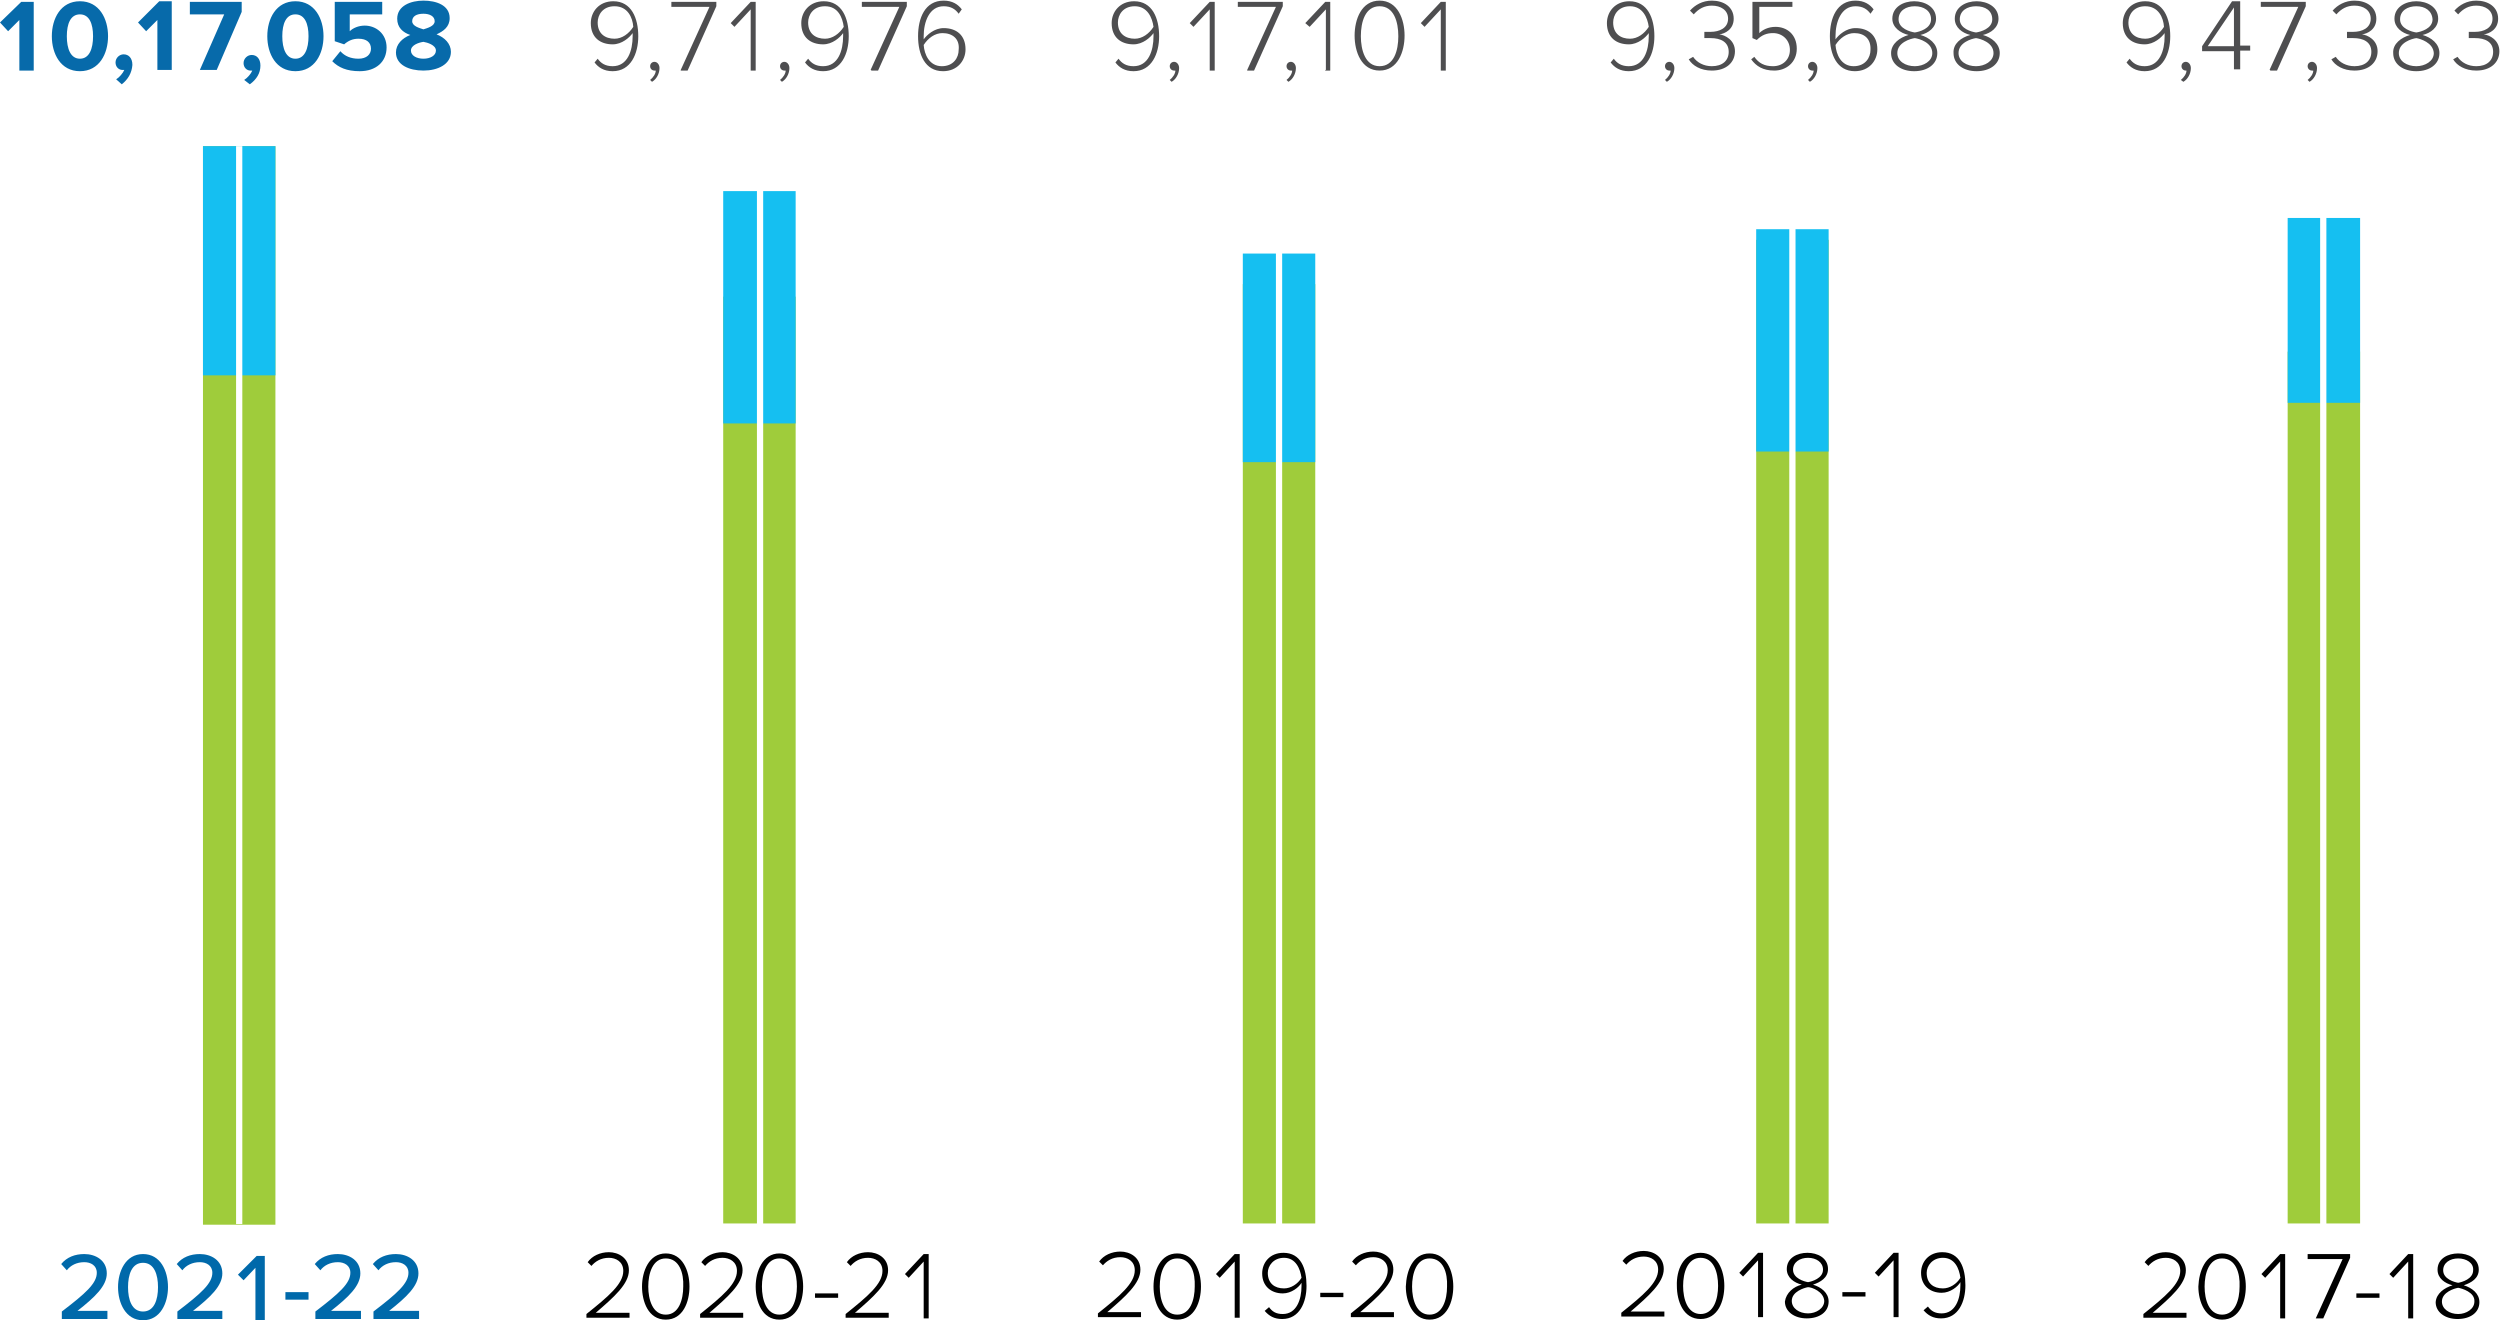
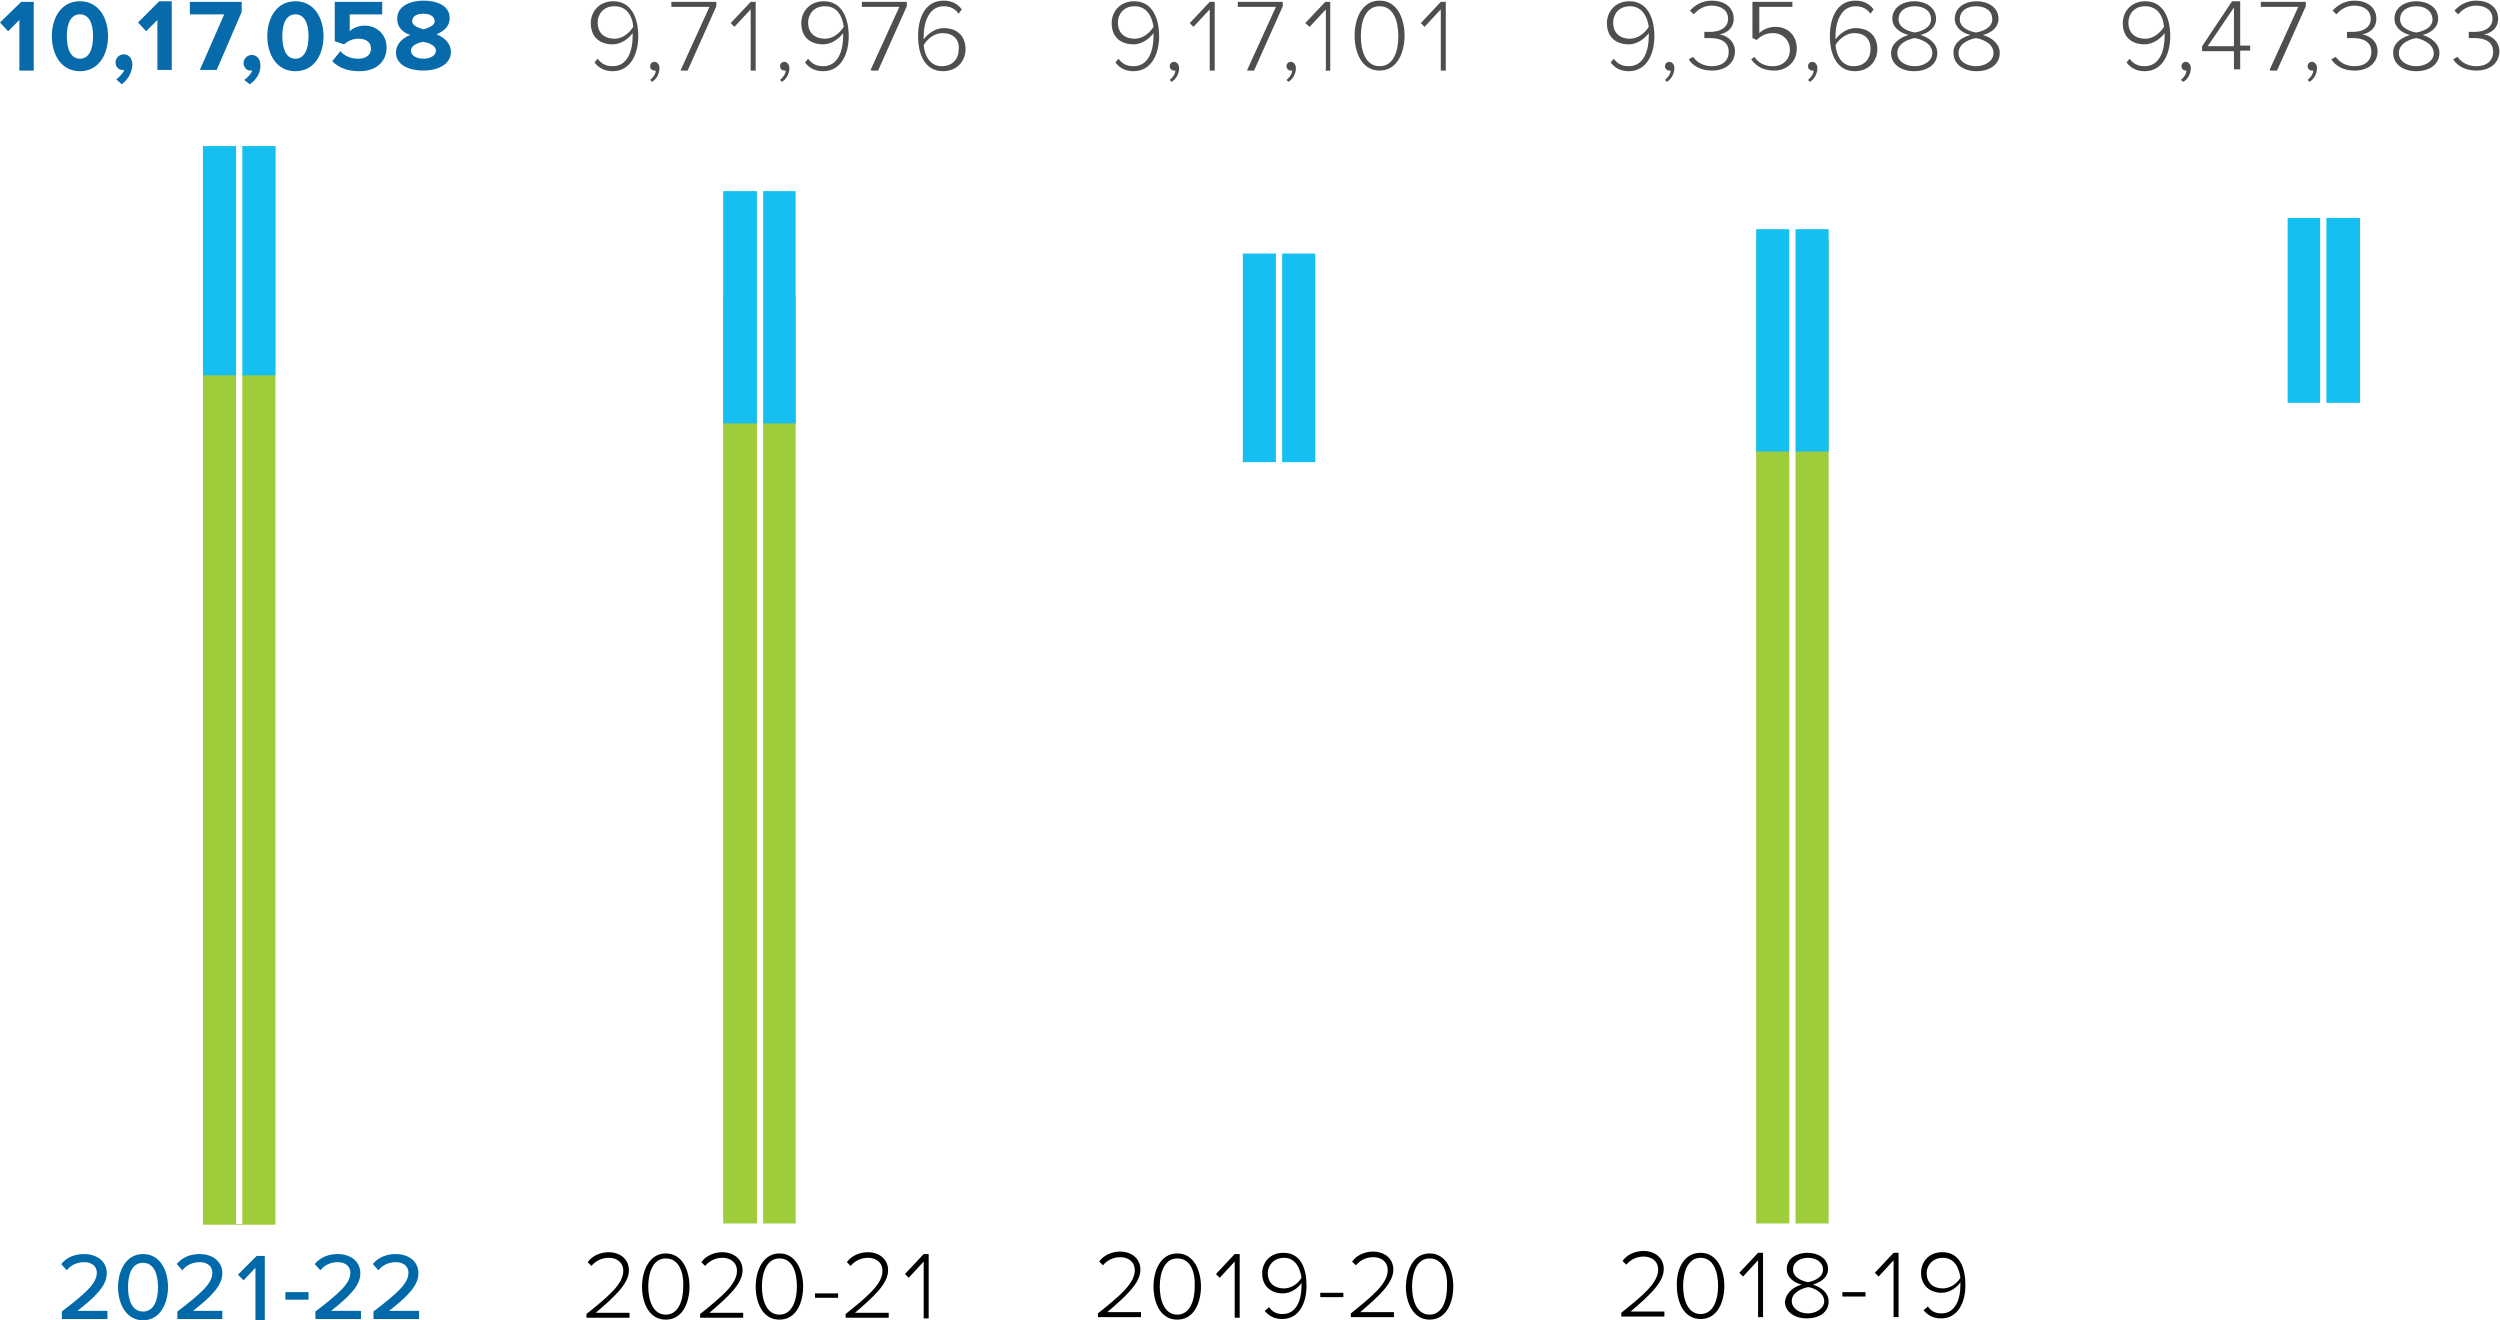
<svg xmlns="http://www.w3.org/2000/svg" xmlns:xlink="http://www.w3.org/1999/xlink" version="1.1" id="Layer_1" x="0px" y="0px" viewBox="0 0 400.3 211.4" style="enable-background:new 0 0 400.3 211.4;" xml:space="preserve">
  <style type="text/css">
	.st0{fill:#0069AA;}
	.st1{clip-path:url(#SVGID_00000040569200148170366790000014995691485662500001_);fill:#9FCC3B;}
	.st2{filter:url(#Adobe_OpacityMaskFilter);}
	.st3{fill:url(#SVGID_00000129888246259564486740000008065345835064050069_);}
	.st4{mask:url(#SVGID_00000016784687929266854000000006067716183409925255_);}
	.st5{clip-path:url(#SVGID_00000034808733385032413760000004697977511715877799_);fill:#15BFF1;}
	.st6{fill:none;stroke:#FFFFFF;}
	.st7{fill:#076AAA;}
	.st8{filter:url(#Adobe_OpacityMaskFilter_00000006686872114337492100000013116742645052565411_);}
	.st9{fill:url(#SVGID_00000053503440163408969800000008064970373217896579_);}
	.st10{mask:url(#SVGID_00000017479868311956176240000017910505892997042875_);}
	.st11{clip-path:url(#SVGID_00000090267047648332488430000014229733708957023390_);fill:#9FCC3B;}
	.st12{filter:url(#Adobe_OpacityMaskFilter_00000071535696556239425260000015720799055067376036_);}
	.st13{fill:url(#SVGID_00000048482861360613304640000008440209691078399380_);}
	.st14{mask:url(#SVGID_00000137847409288992952860000005084997536793746081_);}
	.st15{clip-path:url(#SVGID_00000088126524143599728880000007432783259266039702_);fill:#15BFF1;}
	.st16{fill:#4E4E50;}
	.st17{filter:url(#Adobe_OpacityMaskFilter_00000085222169113749371650000013305959492296528811_);}
	.st18{fill:url(#SVGID_00000048491380501822795600000003081316096637347754_);}
	.st19{mask:url(#SVGID_00000099649302535195221650000017679279771634436776_);}
	.st20{clip-path:url(#SVGID_00000103957926784123855500000001418953898381768350_);fill:#9FCC3B;}
	.st21{filter:url(#Adobe_OpacityMaskFilter_00000157294997216228072210000005414048343891120302_);}
	.st22{fill:url(#SVGID_00000083049461732702278560000008228382042607495331_);}
	.st23{mask:url(#SVGID_00000103246191664776786700000000521048451431477125_);}
	.st24{clip-path:url(#SVGID_00000132083107174971370450000011444496205238003109_);fill:#15BFF1;}
	.st25{filter:url(#Adobe_OpacityMaskFilter_00000058581617110055133120000000332638750052766624_);}
	.st26{fill:url(#SVGID_00000111160091417225669130000003980257233371099312_);}
	.st27{mask:url(#SVGID_00000018939139952755453740000015721146822264673422_);}
	.st28{clip-path:url(#SVGID_00000163058606640960109970000011704733063858716554_);fill:#9FCC3B;}
	.st29{filter:url(#Adobe_OpacityMaskFilter_00000131350178277850620950000001870036540897147533_);}
	.st30{fill:url(#SVGID_00000096775130492733086570000001175163315661656222_);}
	.st31{mask:url(#SVGID_00000107551811349670323700000013253399436778360192_);}
	.st32{clip-path:url(#SVGID_00000170251707815688564720000014058921926883002775_);fill:#15BFF1;}
	.st33{filter:url(#Adobe_OpacityMaskFilter_00000093894989733597105920000016792916809250174116_);}
	.st34{fill:url(#SVGID_00000082327998494496864440000005017467327485753757_);}
	.st35{mask:url(#SVGID_00000084491460988110494870000009355622982415781788_);}
	.st36{clip-path:url(#SVGID_00000018920734477762964090000016385977337414931589_);fill:#9FCC3B;}
	.st37{filter:url(#Adobe_OpacityMaskFilter_00000134932387578828027990000013089533112865490828_);}
	.st38{fill:url(#SVGID_00000098197801953348835240000012066806995243813816_);}
	.st39{mask:url(#SVGID_00000105417117493978075890000016005208537882775435_);}
	.st40{clip-path:url(#SVGID_00000078034533468651287620000004046155779180365461_);fill:#15BFF1;}
</style>
  <path class="st0" d="M9.9,211.2V210c3.8-2.9,5.6-4.5,5.6-6.2c0-1.2-1-1.7-2-1.7c-1.2,0-2.2,0.5-2.8,1.3l-0.9-1  c0.9-1.1,2.2-1.6,3.7-1.6c1.8,0,3.6,1,3.6,3.1c0,2-1.9,3.8-4.7,6h4.8v1.3H9.9z M22.9,200.8c2.8,0,4,2.7,4,5.3c0,2.5-1.2,5.3-4,5.3  s-4-2.8-4-5.3C18.9,203.6,20.1,200.8,22.9,200.8z M22.9,202.2c-1.8,0-2.4,1.9-2.4,3.9s0.6,3.9,2.4,3.9c1.8,0,2.4-1.9,2.4-3.9  S24.7,202.2,22.9,202.2z M28.4,211.2V210c3.8-2.9,5.6-4.5,5.6-6.2c0-1.2-1-1.7-2-1.7c-1.2,0-2.2,0.5-2.8,1.3l-0.9-1  c0.9-1.1,2.2-1.6,3.7-1.6c1.8,0,3.6,1,3.6,3.1c0,2-1.9,3.8-4.7,6h4.7v1.3H28.4z M40.9,211.2V203l-1.9,2l-0.9-0.9l3-3h1.3v10.3h-1.5  V211.2z M45.7,208.1v-1.2h3.7v1.2H45.7z M50.5,211.2V210c3.8-2.9,5.6-4.5,5.6-6.2c0-1.2-1-1.7-2-1.7c-1.2,0-2.2,0.5-2.8,1.3l-0.9-1  c0.9-1.1,2.2-1.6,3.7-1.6c1.8,0,3.6,1,3.6,3.1c0,2-1.9,3.8-4.7,6h4.8v1.3H50.5z M59.8,211.2V210c3.8-2.9,5.6-4.5,5.6-6.2  c0-1.2-1-1.7-2-1.7c-1.2,0-2.2,0.5-2.8,1.3l-0.9-1c0.9-1.1,2.2-1.6,3.7-1.6c1.8,0,3.6,1,3.6,3.1c0,2-1.9,3.8-4.7,6h4.8v1.3H59.8z" />
  <path d="M93.9,211.1v-0.7c3.5-2.8,5.9-4.8,5.9-6.9c0-1.5-1.2-2.1-2.3-2.1c-1.3,0-2.2,0.6-2.8,1.3l-0.6-0.6c0.7-1,2-1.6,3.4-1.6  c1.5,0,3.2,0.9,3.2,2.9c0,2.2-2.4,4.3-5.3,6.8h5.4v0.8h-6.9V211.1z M106.6,200.7c2.7,0,3.8,2.8,3.8,5.3c0,2.4-1,5.3-3.8,5.3  s-3.8-2.9-3.8-5.3C102.8,203.6,103.9,200.7,106.6,200.7z M106.6,201.5c-2.1,0-2.8,2.4-2.8,4.5c0,2.1,0.7,4.5,2.8,4.5  s2.8-2.4,2.8-4.5C109.5,203.9,108.8,201.5,106.6,201.5z M112.1,211.1v-0.7c3.5-2.8,5.9-4.8,5.9-6.9c0-1.5-1.2-2.1-2.3-2.1  c-1.3,0-2.2,0.6-2.8,1.3l-0.6-0.6c0.7-1,2-1.6,3.4-1.6c1.5,0,3.2,0.9,3.2,2.9c0,2.2-2.4,4.3-5.3,6.8h5.4v0.8h-6.9V211.1z   M124.8,200.7c2.7,0,3.8,2.8,3.8,5.3c0,2.4-1,5.3-3.8,5.3s-3.8-2.9-3.8-5.3C121,203.6,122.1,200.7,124.8,200.7z M124.8,201.5  c-2.1,0-2.8,2.4-2.8,4.5c0,2.1,0.7,4.5,2.8,4.5s2.8-2.4,2.8-4.5C127.6,203.9,127,201.5,124.8,201.5z M130.5,207.8v-0.7h3.7v0.7  H130.5z M135.4,211.1v-0.7c3.5-2.8,5.9-4.8,5.9-6.9c0-1.5-1.2-2.1-2.3-2.1c-1.3,0-2.2,0.6-2.8,1.3l-0.6-0.6c0.7-1,2-1.6,3.4-1.6  c1.5,0,3.2,0.9,3.2,2.9c0,2.2-2.4,4.3-5.3,6.8h5.4v0.8h-6.9V211.1z M147.9,211.1v-9.1l-2.4,2.6l-0.6-0.6l3-3.2h0.8v10.3H147.9z" />
  <path d="M175.8,211v-0.7c3.5-2.8,5.9-4.8,5.9-6.9c0-1.5-1.2-2.1-2.3-2.1c-1.3,0-2.2,0.6-2.8,1.3l-0.6-0.6c0.7-1,2-1.6,3.4-1.6  c1.5,0,3.2,0.9,3.2,2.9c0,2.2-2.4,4.3-5.3,6.8h5.4v0.8h-6.9V211z M188.5,200.7c2.7,0,3.8,2.8,3.8,5.3c0,2.4-1,5.3-3.8,5.3  c-2.8,0-3.8-2.9-3.8-5.3C184.7,203.5,185.8,200.7,188.5,200.7z M188.5,201.5c-2.1,0-2.8,2.4-2.8,4.5c0,2.1,0.7,4.5,2.8,4.5  c2.1,0,2.8-2.4,2.8-4.5C191.4,203.8,190.7,201.5,188.5,201.5z M197.7,211V202l-2.4,2.6l-0.6-0.6l3-3.2h0.8V211H197.7z M203.2,209.3  c0.5,0.7,1.1,1.1,2.2,1.1c2.2,0,3-2.3,3-4.5c0-0.2,0-0.3,0-0.5c-0.4,0.7-1.6,1.7-3,1.7c-1.8,0-3.3-1.1-3.3-3.2  c0-1.7,1.2-3.3,3.4-3.3c2.8,0,3.7,2.5,3.7,5.3c0,2.6-1.1,5.3-3.9,5.3c-1.3,0-2.1-0.5-2.8-1.3L203.2,209.3z M205.6,201.4  c-1.7,0-2.6,1.3-2.6,2.4c0,1.7,1.1,2.5,2.6,2.5c1.1,0,2.2-0.7,2.8-1.7C208.2,203.2,207.5,201.4,205.6,201.4z M211.4,207.7V207h3.7  v0.7H211.4z M216.3,211v-0.7c3.5-2.8,5.9-4.8,5.9-6.9c0-1.5-1.2-2.1-2.3-2.1c-1.3,0-2.2,0.6-2.8,1.3l-0.6-0.6c0.7-1,2-1.6,3.4-1.6  c1.5,0,3.2,0.9,3.2,2.9c0,2.2-2.4,4.3-5.3,6.8h5.4v0.8h-6.9V211z M228.9,200.7c2.7,0,3.8,2.8,3.8,5.3c0,2.4-1,5.3-3.8,5.3  c-2.7,0-3.8-2.9-3.8-5.3C225.2,203.5,226.2,200.7,228.9,200.7z M228.9,201.5c-2.1,0-2.8,2.4-2.8,4.5c0,2.1,0.7,4.5,2.8,4.5  c2.1,0,2.8-2.4,2.8-4.5C231.8,203.8,231.1,201.5,228.9,201.5z" />
  <path d="M259.6,210.9v-0.7c3.5-2.8,5.9-4.8,5.9-6.9c0-1.5-1.2-2.1-2.3-2.1c-1.3,0-2.2,0.6-2.8,1.3l-0.6-0.6c0.7-1,2-1.6,3.4-1.6  c1.5,0,3.2,0.9,3.2,2.9c0,2.2-2.4,4.3-5.3,6.8h5.4v0.8h-6.9V210.9z M272.3,200.6c2.7,0,3.8,2.8,3.8,5.3c0,2.4-1,5.3-3.8,5.3  s-3.8-2.9-3.8-5.3C268.4,203.4,269.5,200.6,272.3,200.6z M272.3,201.4c-2.1,0-2.8,2.4-2.8,4.5c0,2.1,0.7,4.5,2.8,4.5  s2.8-2.4,2.8-4.5C275.1,203.7,274.4,201.4,272.3,201.4z M281.5,210.9v-9.1l-2.4,2.6l-0.6-0.6l3-3.2h0.8v10.3H281.5z M288.5,205.7  c-1.2-0.3-2.4-1.1-2.4-2.5c0-1.8,1.7-2.6,3.3-2.6s3.3,0.8,3.3,2.6c0,1.4-1.2,2.1-2.4,2.5c1.3,0.4,2.5,1.3,2.5,2.7  c0,1.7-1.5,2.7-3.5,2.7s-3.5-1.1-3.5-2.7C286,207,287.2,206,288.5,205.7z M289.5,206.1c-0.6,0.1-2.6,0.7-2.6,2.2c0,1.2,1.2,2,2.6,2  c1.3,0,2.6-0.8,2.6-2C292,206.8,290.1,206.1,289.5,206.1z M289.5,201.4c-1.3,0-2.4,0.7-2.4,1.9c0,1.4,1.8,1.9,2.4,2  c0.6-0.1,2.4-0.6,2.4-2C291.9,202.1,290.8,201.4,289.5,201.4z M295,207.6v-0.7h3.7v0.7H295z M303.2,210.9v-9.1l-2.4,2.6l-0.6-0.6  l3-3.2h0.8v10.3H303.2z M308.7,209.2c0.5,0.7,1.1,1.1,2.2,1.1c2.2,0,3-2.3,3-4.5c0-0.2,0-0.3,0-0.5c-0.4,0.7-1.6,1.7-3,1.7  c-1.8,0-3.3-1.1-3.3-3.2c0-1.7,1.2-3.3,3.4-3.3c2.8,0,3.7,2.5,3.7,5.3c0,2.6-1.1,5.3-3.9,5.3c-1.3,0-2.1-0.5-2.8-1.3L308.7,209.2z   M311.1,201.4c-1.7,0-2.6,1.3-2.6,2.4c0,1.7,1.1,2.5,2.6,2.5c1.1,0,2.2-0.7,2.8-1.7C313.7,203.1,313,201.4,311.1,201.4z" />
-   <path d="M343.2,211.1v-0.7c3.5-2.8,5.9-4.8,5.9-6.9c0-1.5-1.2-2.1-2.3-2.1c-1.3,0-2.2,0.6-2.8,1.3l-0.6-0.6c0.7-1,2-1.6,3.4-1.6  c1.5,0,3.2,0.9,3.2,2.9c0,2.2-2.4,4.3-5.3,6.8h5.4v0.8h-6.9V211.1z M355.8,200.7c2.7,0,3.8,2.8,3.8,5.3c0,2.4-1,5.3-3.8,5.3  c-2.7,0-3.8-2.9-3.8-5.3C352.1,203.6,353.1,200.7,355.8,200.7z M355.8,201.5c-2.1,0-2.8,2.4-2.8,4.5c0,2.1,0.7,4.5,2.8,4.5  c2.1,0,2.8-2.4,2.8-4.5C358.7,203.9,358,201.5,355.8,201.5z M365.1,211.1v-9.1l-2.4,2.6l-0.6-0.6l3-3.2h0.8v10.3H365.1z   M370.8,211.1l4.3-9.5h-5.6v-0.8h6.8v0.6l-4.3,9.7L370.8,211.1L370.8,211.1z M377.3,207.8v-0.7h3.7v0.7H377.3z M385.6,211.1v-9.1  l-2.4,2.6l-0.6-0.6l3-3.2h0.8v10.3H385.6z M392.7,205.8c-1.2-0.3-2.4-1.1-2.4-2.5c0-1.8,1.7-2.6,3.3-2.6c1.6,0,3.3,0.8,3.3,2.6  c0,1.4-1.2,2.1-2.4,2.5c1.3,0.4,2.5,1.3,2.5,2.7c0,1.7-1.5,2.7-3.5,2.7s-3.5-1.1-3.5-2.7C390.1,207.1,391.4,206.2,392.7,205.8z   M393.6,206.2c-0.6,0.1-2.6,0.7-2.6,2.2c0,1.2,1.2,2,2.6,2c1.3,0,2.6-0.8,2.6-2C396.3,206.9,394.2,206.3,393.6,206.2z M393.6,201.5  c-1.3,0-2.4,0.7-2.4,1.9c0,1.4,1.8,1.9,2.4,2c0.6-0.1,2.4-0.6,2.4-2C396.1,202.2,394.9,201.5,393.6,201.5z" />
  <g>
    <g>
      <g>
        <g>
          <defs>
            <rect id="SVGID_1_" x="18.2" y="13.6" width="28" height="192.2" />
          </defs>
          <clipPath id="SVGID_00000142857923179907438800000005995539258872955268_">
            <use xlink:href="#SVGID_1_" style="overflow:visible;" />
          </clipPath>
          <rect x="32.5" y="23.4" style="clip-path:url(#SVGID_00000142857923179907438800000005995539258872955268_);fill:#9FCC3B;" width="11.6" height="172.7" />
        </g>
      </g>
    </g>
    <defs>
      <filter id="Adobe_OpacityMaskFilter" filterUnits="userSpaceOnUse" x="18.2" y="13.6" width="28" height="56.3">
        <feColorMatrix type="matrix" values="1 0 0 0 0  0 1 0 0 0  0 0 1 0 0  0 0 0 1 0" />
      </filter>
    </defs>
    <mask maskUnits="userSpaceOnUse" x="18.2" y="13.6" width="28" height="56.3" id="SVGID_00000016784687929266854000000006067716183409925255_">
      <g class="st2">
        <linearGradient id="SVGID_00000041263666940818785380000009028046613196042373_" gradientUnits="userSpaceOnUse" x1="-153.208" y1="-175.807" x2="-152.124" y2="-175.807" gradientTransform="matrix(-3.000000e-15 48.778 -48.778 -3.000000e-15 -8649.035 7535.498)">
          <stop offset="0" style="stop-color:#FFFFFF" />
          <stop offset="1" style="stop-color:#000000" />
        </linearGradient>
        <rect x="-937.8" y="-351.5" style="fill:url(#SVGID_00000041263666940818785380000009028046613196042373_);" width="1728.5" height="645.5" />
      </g>
    </mask>
    <g class="st4">
      <g>
        <g>
          <defs>
            <rect id="SVGID_00000031895602402724231320000003796312374875799199_" x="18.2" y="13.6" width="28" height="56.3" />
          </defs>
          <clipPath id="SVGID_00000162339203823760577010000017250771780453838780_">
            <use xlink:href="#SVGID_00000031895602402724231320000003796312374875799199_" style="overflow:visible;" />
          </clipPath>
          <rect x="32.5" y="23.4" style="clip-path:url(#SVGID_00000162339203823760577010000017250771780453838780_);fill:#15BFF1;" width="11.6" height="36.7" />
        </g>
      </g>
    </g>
    <line class="st6" x1="38.3" y1="196" x2="38.3" y2="23.4" />
    <path class="st7" d="M3.1,11.2v-8L1.3,5L0,3.6l3.4-3.3h2v11H3.1V11.2z M8.3,5.8c0-2.8,1.4-5.6,4.5-5.6s4.5,2.8,4.5,5.6   s-1.4,5.6-4.5,5.6S8.3,8.6,8.3,5.8z M14.9,5.8c0-2-0.6-3.5-2.1-3.5s-2.1,1.5-2.1,3.5s0.6,3.6,2.1,3.6S14.9,7.8,14.9,5.8z    M19.5,13.5l-0.9-0.8c0.5-0.3,1.1-1,1.3-1.5c0,0-0.2,0-0.3,0c-0.6,0-1.1-0.5-1.1-1.2c0-0.7,0.6-1.3,1.3-1.3c0.8,0,1.4,0.6,1.4,1.7   C21.1,11.7,20.5,12.7,19.5,13.5z M25.2,11.2v-8L23.4,5l-1.3-1.4l3.4-3.4h2v11H25.2z M32,11.2l3.9-8.9h-5.5v-2h8.3v1.6l-4,9.3H32z    M40,13.5l-0.9-0.7c0.5-0.3,1.1-1,1.3-1.5c0,0-0.2,0-0.3,0c-0.6,0-1.1-0.5-1.1-1.2c0-0.7,0.6-1.3,1.3-1.3c0.8,0,1.4,0.6,1.4,1.7   C41.7,11.7,41.1,12.7,40,13.5z M42.8,5.8c0-2.8,1.4-5.6,4.5-5.6s4.5,2.8,4.5,5.6s-1.4,5.6-4.5,5.6C44.2,11.4,42.8,8.6,42.8,5.8z    M49.4,5.8c0-2-0.6-3.5-2.1-3.5c-1.5,0-2.1,1.5-2.1,3.5s0.6,3.6,2.1,3.6C48.8,9.4,49.4,7.8,49.4,5.8z M53.2,9.8l1.3-1.6   c0.7,0.8,1.7,1.2,2.9,1.2c1.3,0,2-0.7,2-1.6c0-1-0.7-1.6-2-1.6c-0.9,0-1.6,0.3-2.3,0.9l-1.5-0.5V0.3h7.6v2h-5.2V5   c0.5-0.5,1.4-0.9,2.4-0.9c1.8,0,3.5,1.3,3.5,3.5c0,2.3-1.7,3.8-4.3,3.8C55.5,11.4,54.2,10.8,53.2,9.8z M63.4,8.4   c0-1.3,1-2.3,2.3-2.8c-1.2-0.4-2.1-1.2-2.1-2.6c0-2.1,2.2-2.9,4.2-2.9S72,0.8,72,2.9c0,1.4-1,2.1-2.1,2.6c1.3,0.5,2.3,1.5,2.3,2.8   c0,2-2.1,3-4.4,3S63.4,10.4,63.4,8.4z M69.8,8.1c0-0.9-1.4-1.3-2-1.4c-0.7,0.1-2,0.5-2,1.4c0,0.8,0.9,1.3,2,1.3S69.8,8.9,69.8,8.1z    M69.6,3.4c0-0.8-0.8-1.2-1.8-1.2c-1.1,0-1.8,0.4-1.8,1.2s1.2,1.1,1.8,1.3C68.4,4.5,69.6,4.2,69.6,3.4z" />
  </g>
  <g>
    <defs>
      <filter id="Adobe_OpacityMaskFilter_00000172409914012578817770000001864309306818108576_" filterUnits="userSpaceOnUse" x="101.5" y="37.8" width="28" height="167.9">
        <feColorMatrix type="matrix" values="1 0 0 0 0  0 1 0 0 0  0 0 1 0 0  0 0 0 1 0" />
      </filter>
    </defs>
    <mask maskUnits="userSpaceOnUse" x="101.5" y="37.8" width="28" height="167.9" id="SVGID_00000017479868311956176240000017910505892997042875_">
      <g style="filter:url(#Adobe_OpacityMaskFilter_00000172409914012578817770000001864309306818108576_);">
        <linearGradient id="SVGID_00000001659600925887529300000008382796287099286701_" gradientUnits="userSpaceOnUse" x1="-154.089" y1="-176.299" x2="-153.004" y2="-176.299" gradientTransform="matrix(-3.000000e-15 43.307 -43.307 -3.000000e-15 -7654.946 6822.264)">
          <stop offset="0" style="stop-color:#FFFFFF" />
          <stop offset="1" style="stop-color:#000000" />
        </linearGradient>
        <rect x="-884.1" y="-351.5" style="fill:url(#SVGID_00000001659600925887529300000008382796287099286701_);" width="1728.5" height="645.5" />
      </g>
    </mask>
    <g class="st10">
      <g>
        <g>
          <defs>
            <rect id="SVGID_00000103962575449703828470000004766323511232977281_" x="101.5" y="37.8" width="28" height="167.9" />
          </defs>
          <clipPath id="SVGID_00000135688665082455787450000013049436825263993784_">
            <use xlink:href="#SVGID_00000103962575449703828470000004766323511232977281_" style="overflow:visible;" />
          </clipPath>
          <rect x="115.8" y="47.5" style="clip-path:url(#SVGID_00000135688665082455787450000013049436825263993784_);fill:#9FCC3B;" width="11.6" height="148.4" />
        </g>
      </g>
    </g>
    <defs>
      <filter id="Adobe_OpacityMaskFilter_00000102508830236513812720000006604001138334619281_" filterUnits="userSpaceOnUse" x="101.5" y="20.9" width="28" height="56.7">
        <feColorMatrix type="matrix" values="1 0 0 0 0  0 1 0 0 0  0 0 1 0 0  0 0 0 1 0" />
      </filter>
    </defs>
    <mask maskUnits="userSpaceOnUse" x="101.5" y="20.9" width="28" height="56.7" id="SVGID_00000137847409288992952860000005084997536793746081_">
      <g style="filter:url(#Adobe_OpacityMaskFilter_00000102508830236513812720000006604001138334619281_);">
        <linearGradient id="SVGID_00000119117481993860752760000016184334381036210593_" gradientUnits="userSpaceOnUse" x1="-151.958" y1="-177.472" x2="-150.874" y2="-177.472" gradientTransform="matrix(-4.000000e-15 57.448 -57.448 -4.000000e-15 -10215.229 8800.073)">
          <stop offset="0" style="stop-color:#FFFFFF" />
          <stop offset="1" style="stop-color:#000000" />
        </linearGradient>
        <rect x="-884.1" y="-351.5" style="fill:url(#SVGID_00000119117481993860752760000016184334381036210593_);" width="1728.5" height="645.5" />
      </g>
    </mask>
    <g class="st14">
      <g>
        <g>
          <defs>
            <rect id="SVGID_00000123442952757977725370000004133994603757044912_" x="101.5" y="20.9" width="28" height="56.7" />
          </defs>
          <clipPath id="SVGID_00000136396551028260984710000001666189735162638767_">
            <use xlink:href="#SVGID_00000123442952757977725370000004133994603757044912_" style="overflow:visible;" />
          </clipPath>
          <rect x="115.8" y="30.6" style="clip-path:url(#SVGID_00000136396551028260984710000001666189735162638767_);fill:#15BFF1;" width="11.6" height="37.2" />
        </g>
      </g>
    </g>
    <line class="st6" x1="121.7" y1="196" x2="121.7" y2="23.4" />
    <path class="st16" d="M95.7,9.4c0.5,0.7,1.2,1.2,2.4,1.2c2.4,0,3.2-2.5,3.2-4.8c0-0.2,0-0.3,0-0.5c-0.5,0.7-1.7,1.8-3.2,1.8   c-2,0-3.5-1.1-3.5-3.4c0-1.8,1.3-3.5,3.6-3.5c2.9,0,4,2.7,4,5.6c0,2.8-1.2,5.6-4.1,5.6c-1.4,0-2.3-0.6-2.9-1.4L95.7,9.4z M98.4,1   c-1.9,0-2.7,1.4-2.7,2.6c0,1.8,1.2,2.6,2.7,2.6c1.2,0,2.3-0.8,3-1.9C101.3,2.8,100.5,1,98.4,1z M104.1,12.8c0.5-0.4,0.9-1,0.9-1.5   h-0.2c-0.4,0-0.7-0.3-0.7-0.7c0-0.4,0.3-0.7,0.7-0.7s0.8,0.4,0.8,1c0,0.9-0.5,1.8-1.2,2.2L104.1,12.8z M109,11.2l4.6-10.1h-6.1V0.3   h7.2V1l-4.6,10.3H109V11.2z M120.2,11.2V1.5l-2.6,2.8L117,3.7l3.2-3.4h0.8v11h-0.8V11.2z M124.9,12.8c0.5-0.4,0.9-1,0.9-1.5h-0.2   c-0.4,0-0.7-0.3-0.7-0.7c0-0.4,0.3-0.7,0.7-0.7c0.4,0,0.8,0.4,0.8,1c0,0.9-0.5,1.8-1.2,2.2L124.9,12.8z M129.4,9.4   c0.5,0.7,1.2,1.2,2.4,1.2c2.4,0,3.2-2.5,3.2-4.8c0-0.2,0-0.3,0-0.5c-0.5,0.7-1.7,1.8-3.2,1.8c-2,0-3.5-1.1-3.5-3.4   c0-1.8,1.3-3.5,3.6-3.5c2.9,0,4,2.7,4,5.6c0,2.8-1.2,5.6-4.1,5.6c-1.4,0-2.3-0.6-2.9-1.4L129.4,9.4z M132.1,1   c-1.9,0-2.7,1.4-2.7,2.6c0,1.8,1.2,2.6,2.7,2.6c1.2,0,2.3-0.8,3-1.9C134.9,2.8,134.2,1,132.1,1z M139.4,11.2l4.6-10.1H138V0.3h7.2   V1l-4.6,10.3h-1.1V11.2z M151.1,0.1c1.4,0,2.3,0.6,2.9,1.4l-0.5,0.7C153,1.5,152.3,1,151.1,1c-2.3,0-3.2,2.5-3.2,4.8   c0,0.2,0,0.3,0,0.5c0.5-0.7,1.7-1.8,3.2-1.8c2,0,3.5,1.1,3.5,3.4c0,1.8-1.3,3.5-3.6,3.5c-2.9,0-4-2.7-4-5.6   C147,2.9,148.1,0.1,151.1,0.1z M150.9,5.3c-1.2,0-2.3,0.8-3,1.9c0.1,1.5,0.9,3.4,2.9,3.4c1.9,0,2.7-1.4,2.7-2.6   C153.7,6.2,152.5,5.3,150.9,5.3z" />
  </g>
  <g>
    <defs>
      <filter id="Adobe_OpacityMaskFilter_00000127764838456882080430000016524981111084499645_" filterUnits="userSpaceOnUse" x="184.6" y="35.7" width="28" height="170">
        <feColorMatrix type="matrix" values="1 0 0 0 0  0 1 0 0 0  0 0 1 0 0  0 0 0 1 0" />
      </filter>
    </defs>
    <mask maskUnits="userSpaceOnUse" x="184.6" y="35.7" width="28" height="170" id="SVGID_00000099649302535195221650000017679279771634436776_">
      <g style="filter:url(#Adobe_OpacityMaskFilter_00000127764838456882080430000016524981111084499645_);">
        <linearGradient id="SVGID_00000164515434417285366870000016914324143585254788_" gradientUnits="userSpaceOnUse" x1="-154.833" y1="-177.304" x2="-153.749" y2="-177.304" gradientTransform="matrix(-2.000000e-15 39.999 -39.999 -2.000000e-15 -7057.295 6345.852)">
          <stop offset="0" style="stop-color:#FFFFFF" />
          <stop offset="1" style="stop-color:#000000" />
        </linearGradient>
        <rect x="-829.5" y="-351.5" style="fill:url(#SVGID_00000164515434417285366870000016914324143585254788_);" width="1728.5" height="645.5" />
      </g>
    </mask>
    <g class="st19">
      <g>
        <g>
          <defs>
-             <rect id="SVGID_00000117639998283504074770000002046153793317911223_" x="184.6" y="35.7" width="28" height="170" />
-           </defs>
+             </defs>
          <clipPath id="SVGID_00000041257594746166722640000015125522302569505686_">
            <use xlink:href="#SVGID_00000117639998283504074770000002046153793317911223_" style="overflow:visible;" />
          </clipPath>
          <rect x="199" y="45.5" style="clip-path:url(#SVGID_00000041257594746166722640000015125522302569505686_);fill:#9FCC3B;" width="11.6" height="150.4" />
        </g>
      </g>
    </g>
    <defs>
      <filter id="Adobe_OpacityMaskFilter_00000159470844276302120290000014595068399004869023_" filterUnits="userSpaceOnUse" x="184.6" y="30.8" width="28" height="53">
        <feColorMatrix type="matrix" values="1 0 0 0 0  0 1 0 0 0  0 0 1 0 0  0 0 0 1 0" />
      </filter>
    </defs>
    <mask maskUnits="userSpaceOnUse" x="184.6" y="30.8" width="28" height="53" id="SVGID_00000103246191664776786700000000521048451431477125_">
      <g style="filter:url(#Adobe_OpacityMaskFilter_00000159470844276302120290000014595068399004869023_);">
        <linearGradient id="SVGID_00000039101918255862504540000000879760506517642907_" gradientUnits="userSpaceOnUse" x1="-153.497" y1="-177.926" x2="-152.412" y2="-177.926" gradientTransform="matrix(-3.000000e-15 46.995 -46.995 -3.000000e-15 -8326.875 7289.632)">
          <stop offset="0" style="stop-color:#FFFFFF" />
          <stop offset="1" style="stop-color:#000000" />
        </linearGradient>
        <rect x="-829.5" y="-351.5" style="fill:url(#SVGID_00000039101918255862504540000000879760506517642907_);" width="1728.5" height="645.5" />
      </g>
    </mask>
    <g class="st23">
      <g>
        <g>
          <defs>
            <rect id="SVGID_00000174603433699699954100000011402871179557215884_" x="184.6" y="30.8" width="28" height="53" />
          </defs>
          <clipPath id="SVGID_00000183938015811378480150000010399486214062644397_">
            <use xlink:href="#SVGID_00000174603433699699954100000011402871179557215884_" style="overflow:visible;" />
          </clipPath>
          <rect x="199" y="40.6" style="clip-path:url(#SVGID_00000183938015811378480150000010399486214062644397_);fill:#15BFF1;" width="11.6" height="33.4" />
        </g>
      </g>
    </g>
    <line class="st6" x1="204.8" y1="196" x2="204.8" y2="23.4" />
    <path class="st16" d="M179.1,9.4c0.5,0.7,1.2,1.2,2.4,1.2c2.4,0,3.2-2.5,3.2-4.8c0-0.2,0-0.3,0-0.5c-0.5,0.7-1.7,1.8-3.2,1.8   c-2,0-3.5-1.1-3.5-3.4c0-1.8,1.3-3.5,3.6-3.5c2.9,0,4,2.7,4,5.6c0,2.8-1.2,5.6-4.1,5.6c-1.4,0-2.3-0.6-2.9-1.4L179.1,9.4z M181.7,1   c-1.9,0-2.7,1.4-2.7,2.6c0,1.8,1.2,2.6,2.7,2.6c1.2,0,2.3-0.8,3-1.9C184.5,2.8,183.7,1,181.7,1z M187.3,12.8c0.5-0.4,0.9-1,0.9-1.5   H188c-0.4,0-0.7-0.3-0.7-0.7c0-0.4,0.3-0.7,0.7-0.7s0.8,0.4,0.8,1c0,0.9-0.5,1.8-1.2,2.2L187.3,12.8z M193.7,11.2V1.5l-2.6,2.8   l-0.6-0.6l3.2-3.4h0.8v11h-0.8V11.2z M199.7,11.2l4.6-10.1h-6.1V0.3h7.2V1l-4.6,10.3h-1.1V11.2z M206,12.8c0.5-0.4,0.9-1,0.9-1.5   h-0.2c-0.4,0-0.7-0.3-0.7-0.7c0-0.4,0.3-0.7,0.7-0.7c0.4,0,0.8,0.4,0.8,1c0,0.9-0.5,1.8-1.2,2.2L206,12.8z M212.3,11.2V1.5   l-2.6,2.8L209,3.7l3.2-3.4h0.8v11h-0.8V11.2z M220.9,0.1c2.9,0,4,3,4,5.6s-1.1,5.6-4,5.6s-4-3-4-5.6S218,0.1,220.9,0.1z M220.9,1   c-2.3,0-3,2.5-3,4.8c0,2.2,0.7,4.8,3,4.8s3-2.5,3-4.8S223.2,1,220.9,1z M230.7,11.2V1.5l-2.6,2.8l-0.6-0.6l3.2-3.4h0.8v11h-0.8   V11.2z" />
  </g>
  <g>
    <defs>
      <filter id="Adobe_OpacityMaskFilter_00000034774689962277036460000012103425084661585025_" filterUnits="userSpaceOnUse" x="266.8" y="28.7" width="28" height="177">
        <feColorMatrix type="matrix" values="1 0 0 0 0  0 1 0 0 0  0 0 1 0 0  0 0 0 1 0" />
      </filter>
    </defs>
    <mask maskUnits="userSpaceOnUse" x="266.8" y="28.7" width="28" height="177" id="SVGID_00000018939139952755453740000015721146822264673422_">
      <g style="filter:url(#Adobe_OpacityMaskFilter_00000034774689962277036460000012103425084661585025_);">
        <linearGradient id="SVGID_00000085962382222113372960000015354775181493003925_" gradientUnits="userSpaceOnUse" x1="-154.761" y1="-178.647" x2="-153.677" y2="-178.647" gradientTransform="matrix(-2.000000e-15 40.297 -40.297 -2.000000e-15 -7111.1 6388.759)">
          <stop offset="0" style="stop-color:#FFFFFF" />
          <stop offset="1" style="stop-color:#000000" />
        </linearGradient>
        <rect x="-776.4" y="-351.5" style="fill:url(#SVGID_00000085962382222113372960000015354775181493003925_);" width="1728.5" height="645.5" />
      </g>
    </mask>
    <g class="st27">
      <g>
        <g>
          <defs>
            <rect id="SVGID_00000163765508104309289420000007799316598876086675_" x="266.8" y="28.7" width="28" height="177" />
          </defs>
          <clipPath id="SVGID_00000121995658521204672530000015105789733119245699_">
            <use xlink:href="#SVGID_00000163765508104309289420000007799316598876086675_" style="overflow:visible;" />
          </clipPath>
          <rect x="281.2" y="38.4" style="clip-path:url(#SVGID_00000121995658521204672530000015105789733119245699_);fill:#9FCC3B;" width="11.6" height="157.5" />
        </g>
      </g>
    </g>
    <defs>
      <filter id="Adobe_OpacityMaskFilter_00000055691305780064674480000013875710419984839583_" filterUnits="userSpaceOnUse" x="266.8" y="27" width="28" height="55.2">
        <feColorMatrix type="matrix" values="1 0 0 0 0  0 1 0 0 0  0 0 1 0 0  0 0 0 1 0" />
      </filter>
    </defs>
    <mask maskUnits="userSpaceOnUse" x="266.8" y="27" width="28" height="55.2" id="SVGID_00000107551811349670323700000013253399436778360192_">
      <g style="filter:url(#Adobe_OpacityMaskFilter_00000055691305780064674480000013875710419984839583_);">
        <linearGradient id="SVGID_00000088101895300282558730000008501077277451633047_" gradientUnits="userSpaceOnUse" x1="-153.275" y1="-179.1" x2="-152.19" y2="-179.1" gradientTransform="matrix(-3.000000e-15 48.267 -48.267 -3.000000e-15 -8556.818 7472.826)">
          <stop offset="0" style="stop-color:#FFFFFF" />
          <stop offset="1" style="stop-color:#000000" />
        </linearGradient>
        <rect x="-776.4" y="-351.5" style="fill:url(#SVGID_00000088101895300282558730000008501077277451633047_);" width="1728.5" height="645.5" />
      </g>
    </mask>
    <g class="st31">
      <g>
        <g>
          <defs>
            <rect id="SVGID_00000041985253393879671580000011479491712446958238_" x="266.8" y="27" width="28" height="55.2" />
          </defs>
          <clipPath id="SVGID_00000145740377208852696390000008557150298406833565_">
            <use xlink:href="#SVGID_00000041985253393879671580000011479491712446958238_" style="overflow:visible;" />
          </clipPath>
          <rect x="281.2" y="36.7" style="clip-path:url(#SVGID_00000145740377208852696390000008557150298406833565_);fill:#15BFF1;" width="11.6" height="35.6" />
        </g>
      </g>
    </g>
    <line class="st6" x1="287" y1="196" x2="287" y2="23.4" />
    <path class="st16" d="M258.4,9.4c0.5,0.7,1.2,1.2,2.4,1.2c2.4,0,3.2-2.5,3.2-4.8c0-0.2,0-0.3,0-0.5c-0.5,0.7-1.7,1.8-3.2,1.8   c-2,0-3.5-1.1-3.5-3.4c0-1.8,1.3-3.5,3.6-3.5c2.9,0,4,2.7,4,5.6c0,2.8-1.2,5.6-4.1,5.6c-1.4,0-2.3-0.6-2.9-1.4L258.4,9.4z M261,1   c-1.9,0-2.7,1.4-2.7,2.6c0,1.8,1.2,2.6,2.7,2.6c1.2,0,2.3-0.8,3-1.9C263.8,2.8,263,1,261,1z M266.6,12.8c0.5-0.4,0.9-1,0.9-1.5   h-0.2c-0.4,0-0.7-0.3-0.7-0.7c0-0.4,0.3-0.7,0.7-0.7s0.8,0.4,0.8,1c0,0.9-0.5,1.8-1.2,2.2L266.6,12.8z M271.1,9.1   c0.6,0.9,1.7,1.5,3,1.5c1.7,0,2.7-0.9,2.7-2.3c0-1.6-1.3-2.2-2.9-2.2c-0.4,0-0.8,0-1,0V5.1c0.2,0,0.6,0,1,0c1.4,0,2.8-0.6,2.8-2.1   c0-1.4-1.2-2.1-2.6-2.1c-1.2,0-2.1,0.5-2.9,1.4l-0.6-0.6c0.8-0.9,2-1.6,3.5-1.6c1.9,0,3.5,1,3.5,2.9c0,1.7-1.4,2.4-2.3,2.5   c0.9,0.1,2.5,0.9,2.5,2.7s-1.4,3.1-3.7,3.1c-1.8,0-3.1-0.8-3.7-1.8L271.1,9.1z M280.9,9.1c0.7,1,1.6,1.5,3,1.5   c1.6,0,2.7-1.1,2.7-2.6c0-1.6-1.2-2.7-2.7-2.7c-1,0-1.8,0.3-2.6,1.1l-0.7-0.3V0.3h6.4v0.8h-5.3v4.2c0.5-0.5,1.4-1,2.6-1   c1.8,0,3.4,1.2,3.4,3.5c0,2.2-1.7,3.5-3.6,3.5c-1.8,0-2.9-0.7-3.7-1.8L280.9,9.1z M289.5,12.8c0.5-0.4,0.9-1,0.9-1.5h-0.2   c-0.4,0-0.7-0.3-0.7-0.7c0-0.4,0.3-0.7,0.7-0.7c0.4,0,0.8,0.4,0.8,1c0,0.9-0.5,1.8-1.2,2.2L289.5,12.8z M297.1,0.1   c1.4,0,2.3,0.6,2.9,1.4l-0.5,0.7C299,1.5,298.3,1,297.1,1c-2.3,0-3.2,2.5-3.2,4.8c0,0.2,0,0.3,0,0.5c0.5-0.7,1.7-1.8,3.2-1.8   c2,0,3.5,1.1,3.5,3.4c0,1.8-1.3,3.5-3.6,3.5c-2.9,0-4-2.7-4-5.6S294.1,0.1,297.1,0.1z M296.9,5.3c-1.2,0-2.3,0.8-3,1.9   c0.1,1.5,0.9,3.4,2.9,3.4c1.9,0,2.7-1.4,2.7-2.6C299.6,6.2,298.5,5.3,296.9,5.3z M305.6,5.6C304.3,5.3,303,4.4,303,3   c0-1.9,1.8-2.8,3.5-2.8c1.7,0,3.5,0.9,3.5,2.8c0,1.4-1.2,2.3-2.5,2.6c1.4,0.4,2.7,1.4,2.7,2.9c0,1.8-1.6,2.9-3.7,2.9   c-2.1,0-3.7-1.1-3.7-2.9C302.8,7,304.2,6,305.6,5.6z M306.6,6.1c-0.7,0.1-2.8,0.7-2.8,2.4c0,1.3,1.3,2.1,2.8,2.1   c1.4,0,2.8-0.8,2.8-2.1C309.4,6.8,307.3,6.2,306.6,6.1z M306.6,1c-1.4,0-2.6,0.7-2.6,2.1c0,1.5,1.9,2,2.6,2.1   c0.7-0.1,2.6-0.6,2.6-2.1C309.2,1.7,308,1,306.6,1z M315.5,5.6c-1.3-0.3-2.5-1.2-2.5-2.6c0-1.9,1.8-2.8,3.5-2.8   c1.7,0,3.5,0.9,3.5,2.8c0,1.4-1.2,2.3-2.5,2.6c1.4,0.4,2.7,1.4,2.7,2.9c0,1.8-1.6,2.9-3.7,2.9c-2.1,0-3.7-1.1-3.7-2.9   C312.7,7,314,6,315.5,5.6z M316.4,6.1c-0.7,0.1-2.8,0.7-2.8,2.4c0,1.3,1.3,2.1,2.8,2.1c1.4,0,2.8-0.8,2.8-2.1   C319.2,6.8,317.1,6.2,316.4,6.1z M316.4,1c-1.4,0-2.6,0.7-2.6,2.1c0,1.5,1.9,2,2.6,2.1c0.7-0.1,2.6-0.6,2.6-2.1   C319,1.7,317.9,1,316.4,1z" />
  </g>
  <g>
    <defs>
      <filter id="Adobe_OpacityMaskFilter_00000173849903692128006450000000836521121238486415_" filterUnits="userSpaceOnUse" x="351.9" y="46.6" width="28" height="159.1">
        <feColorMatrix type="matrix" values="1 0 0 0 0  0 1 0 0 0  0 0 1 0 0  0 0 0 1 0" />
      </filter>
    </defs>
    <mask maskUnits="userSpaceOnUse" x="351.9" y="46.6" width="28" height="159.1" id="SVGID_00000084491460988110494870000009355622982415781788_">
      <g style="filter:url(#Adobe_OpacityMaskFilter_00000173849903692128006450000000836521121238486415_);">
        <linearGradient id="SVGID_00000027587536296955482360000002398852534638422454_" gradientUnits="userSpaceOnUse" x1="-154.089" y1="-180.08" x2="-153.004" y2="-180.08" gradientTransform="matrix(-3.000000e-15 43.307 -43.307 -3.000000e-15 -7654.946 6822.264)">
          <stop offset="0" style="stop-color:#FFFFFF" />
          <stop offset="1" style="stop-color:#000000" />
        </linearGradient>
-         <rect x="-720.4" y="-351.5" style="fill:url(#SVGID_00000027587536296955482360000002398852534638422454_);" width="1728.5" height="645.5" />
      </g>
    </mask>
    <g class="st35">
      <g>
        <g>
          <defs>
            <rect id="SVGID_00000059288174178640090720000014598202538019772812_" x="351.9" y="46.6" width="28" height="159.1" />
          </defs>
          <clipPath id="SVGID_00000054246501517824405980000000188149836338631307_">
            <use xlink:href="#SVGID_00000059288174178640090720000014598202538019772812_" style="overflow:visible;" />
          </clipPath>
          <rect x="366.3" y="56.3" style="clip-path:url(#SVGID_00000054246501517824405980000000188149836338631307_);fill:#9FCC3B;" width="11.6" height="139.6" />
        </g>
      </g>
    </g>
    <defs>
      <filter id="Adobe_OpacityMaskFilter_00000181054219862304575780000015635899852400467084_" filterUnits="userSpaceOnUse" x="351.9" y="25.1" width="28" height="49">
        <feColorMatrix type="matrix" values="1 0 0 0 0  0 1 0 0 0  0 0 1 0 0  0 0 0 1 0" />
      </filter>
    </defs>
    <mask maskUnits="userSpaceOnUse" x="351.9" y="25.1" width="28" height="49" id="SVGID_00000105417117493978075890000016005208537882775435_">
      <g style="filter:url(#Adobe_OpacityMaskFilter_00000181054219862304575780000015635899852400467084_);">
        <linearGradient id="SVGID_00000177464645825254804950000006908597720521052315_" gradientUnits="userSpaceOnUse" x1="-153.258" y1="-180.261" x2="-152.173" y2="-180.261" gradientTransform="matrix(-3.000000e-15 48.443 -48.443 -3.000000e-15 -8588.498 7490.883)">
          <stop offset="0" style="stop-color:#FFFFFF" />
          <stop offset="1" style="stop-color:#000000" />
        </linearGradient>
        <rect x="-720.4" y="-351.5" style="fill:url(#SVGID_00000177464645825254804950000006908597720521052315_);" width="1728.5" height="645.5" />
      </g>
    </mask>
    <g class="st39">
      <g>
        <g>
          <defs>
            <rect id="SVGID_00000082360681517952847520000015669292788473707438_" x="351.9" y="25.1" width="28" height="49" />
          </defs>
          <clipPath id="SVGID_00000090982087030059701570000001189697517391459218_">
            <use xlink:href="#SVGID_00000082360681517952847520000015669292788473707438_" style="overflow:visible;" />
          </clipPath>
          <rect x="366.3" y="34.9" style="clip-path:url(#SVGID_00000090982087030059701570000001189697517391459218_);fill:#15BFF1;" width="11.6" height="29.6" />
        </g>
      </g>
    </g>
    <line class="st6" x1="372" y1="196" x2="372" y2="23.4" />
    <path class="st16" d="M341,9.4c0.5,0.7,1.2,1.2,2.4,1.2c2.4,0,3.2-2.5,3.2-4.8c0-0.2,0-0.3,0-0.5c-0.5,0.7-1.7,1.8-3.2,1.8   c-2,0-3.5-1.1-3.5-3.4c0-1.8,1.3-3.5,3.6-3.5c2.9,0,4,2.7,4,5.6c0,2.8-1.2,5.6-4.1,5.6c-1.4,0-2.3-0.6-2.9-1.4L341,9.4z M343.5,1   c-1.9,0-2.7,1.4-2.7,2.6c0,1.8,1.2,2.6,2.7,2.6c1.2,0,2.3-0.8,3-1.9C346.4,2.8,345.6,1,343.5,1z M349.2,12.8c0.5-0.4,0.9-1,0.9-1.5   H350c-0.4,0-0.7-0.3-0.7-0.7c0-0.4,0.3-0.7,0.7-0.7c0.4,0,0.8,0.4,0.8,1c0,0.9-0.5,1.8-1.2,2.2L349.2,12.8z M357.7,11.2v-3h-5.1   V7.4l4.8-7.2h1.3v7.1h1.6v0.8h-1.6v3h-1V11.2z M357.7,1.2l-4.2,6.2h4.2V1.2z M363.4,11.2L368,1.1H362V0.3h7.2V1l-4.6,10.3h-1.1   V11.2z M369.5,12.8c0.5-0.4,0.9-1,0.9-1.5h-0.2c-0.4,0-0.7-0.3-0.7-0.7c0-0.4,0.3-0.7,0.7-0.7c0.4,0,0.8,0.4,0.8,1   c0,0.9-0.5,1.8-1.2,2.2L369.5,12.8z M374,9.1c0.6,0.9,1.7,1.5,3,1.5c1.7,0,2.7-0.9,2.7-2.3c0-1.6-1.3-2.2-2.9-2.2c-0.4,0-0.8,0-1,0   V5.1c0.2,0,0.6,0,1,0c1.4,0,2.8-0.6,2.8-2.1c0-1.4-1.2-2.1-2.6-2.1c-1.2,0-2.1,0.5-2.9,1.4l-0.6-0.6c0.8-0.9,2-1.6,3.5-1.6   c1.9,0,3.5,1,3.5,2.9c0,1.7-1.4,2.4-2.3,2.5c0.9,0.1,2.5,0.9,2.5,2.7s-1.4,3.1-3.7,3.1c-1.8,0-3.1-0.8-3.7-1.8L374,9.1z M385.9,5.6   c-1.3-0.3-2.5-1.2-2.5-2.6c0-1.9,1.8-2.8,3.5-2.8c1.7,0,3.5,0.9,3.5,2.8c0,1.4-1.2,2.3-2.5,2.6c1.4,0.4,2.7,1.4,2.7,2.9   c0,1.8-1.6,2.9-3.7,2.9c-2.1,0-3.7-1.1-3.7-2.9C383.1,7,384.5,6,385.9,5.6z M386.9,6.1c-0.7,0.1-2.8,0.7-2.8,2.4   c0,1.3,1.3,2.1,2.8,2.1c1.4,0,2.8-0.8,2.8-2.1C389.6,6.8,387.5,6.2,386.9,6.1z M386.9,1c-1.4,0-2.6,0.7-2.6,2.1   c0,1.5,1.9,2,2.6,2.1c0.7-0.1,2.6-0.6,2.6-2.1C389.4,1.7,388.3,1,386.9,1z M393.5,9.1c0.6,0.9,1.7,1.5,3,1.5c1.7,0,2.7-0.9,2.7-2.3   c0-1.6-1.3-2.2-2.9-2.2c-0.4,0-0.8,0-1,0V5.1c0.2,0,0.6,0,1,0c1.4,0,2.8-0.6,2.8-2.1c0-1.4-1.2-2.1-2.6-2.1c-1.2,0-2.1,0.5-2.9,1.4   L393,1.7c0.8-0.9,2-1.6,3.5-1.6c1.9,0,3.5,1,3.5,2.9c0,1.7-1.4,2.4-2.3,2.5c0.9,0.1,2.5,0.9,2.5,2.7s-1.4,3.1-3.7,3.1   c-1.8,0-3.1-0.8-3.7-1.8L393.5,9.1z" />
  </g>
</svg>